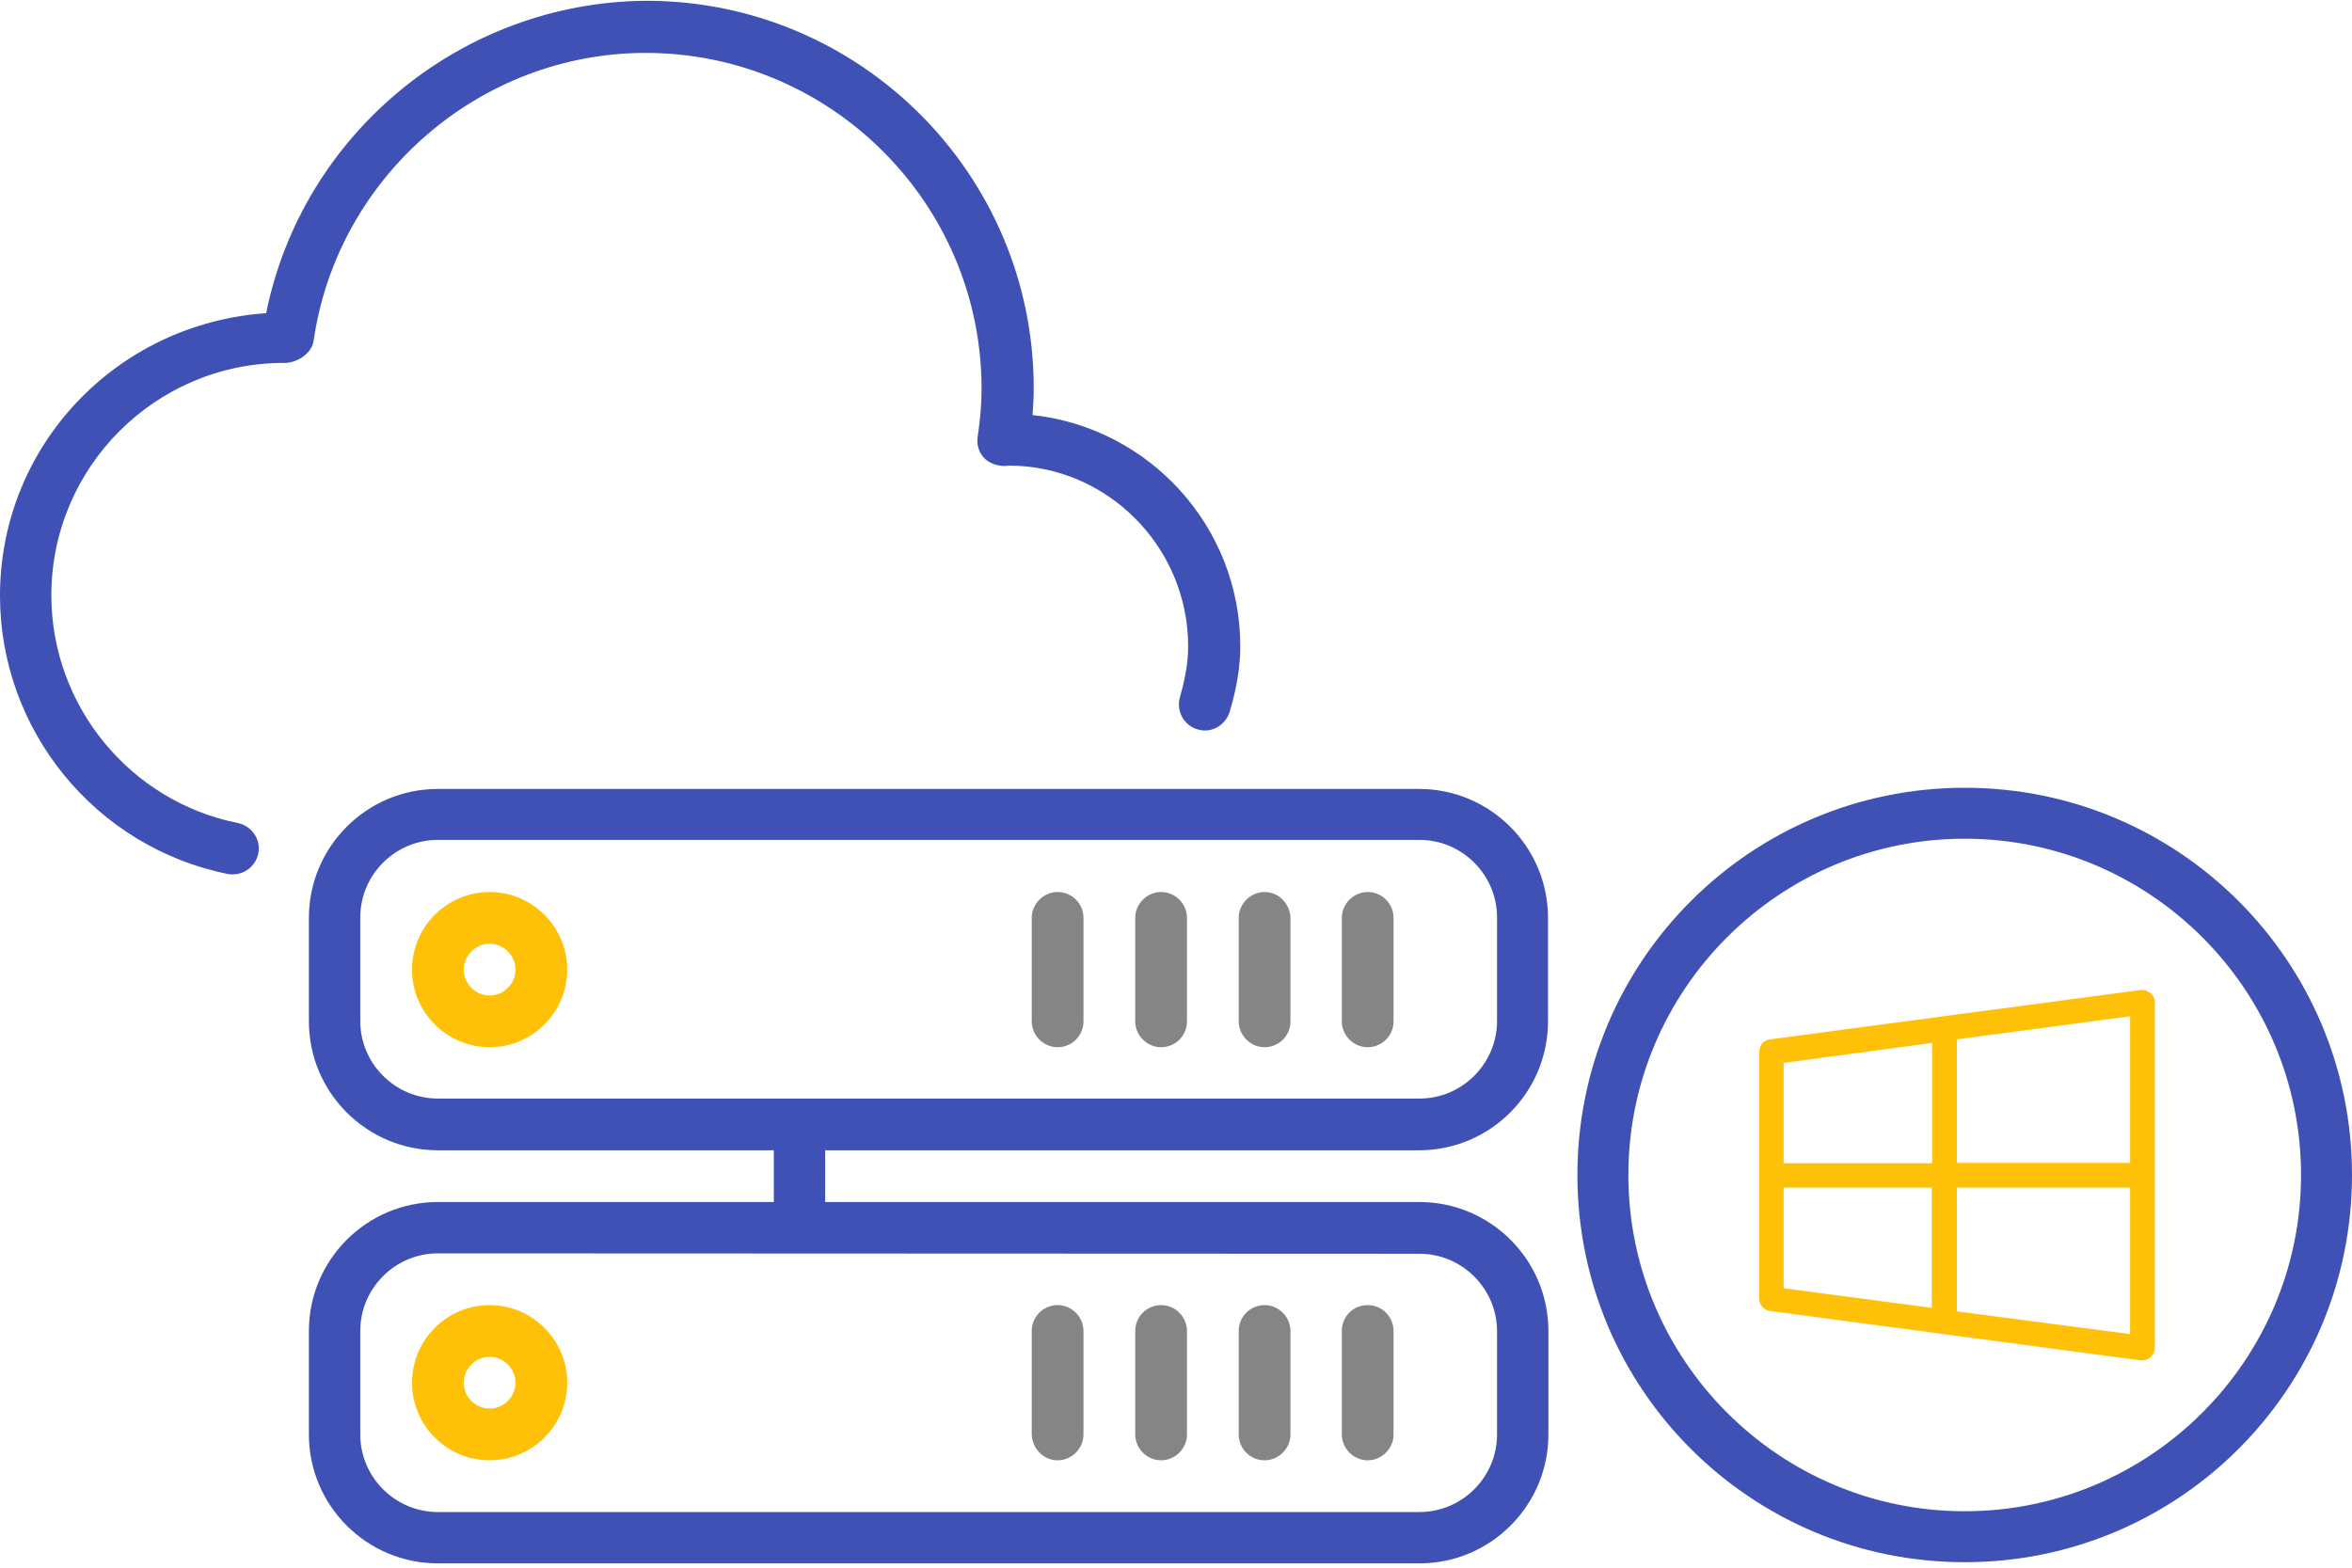
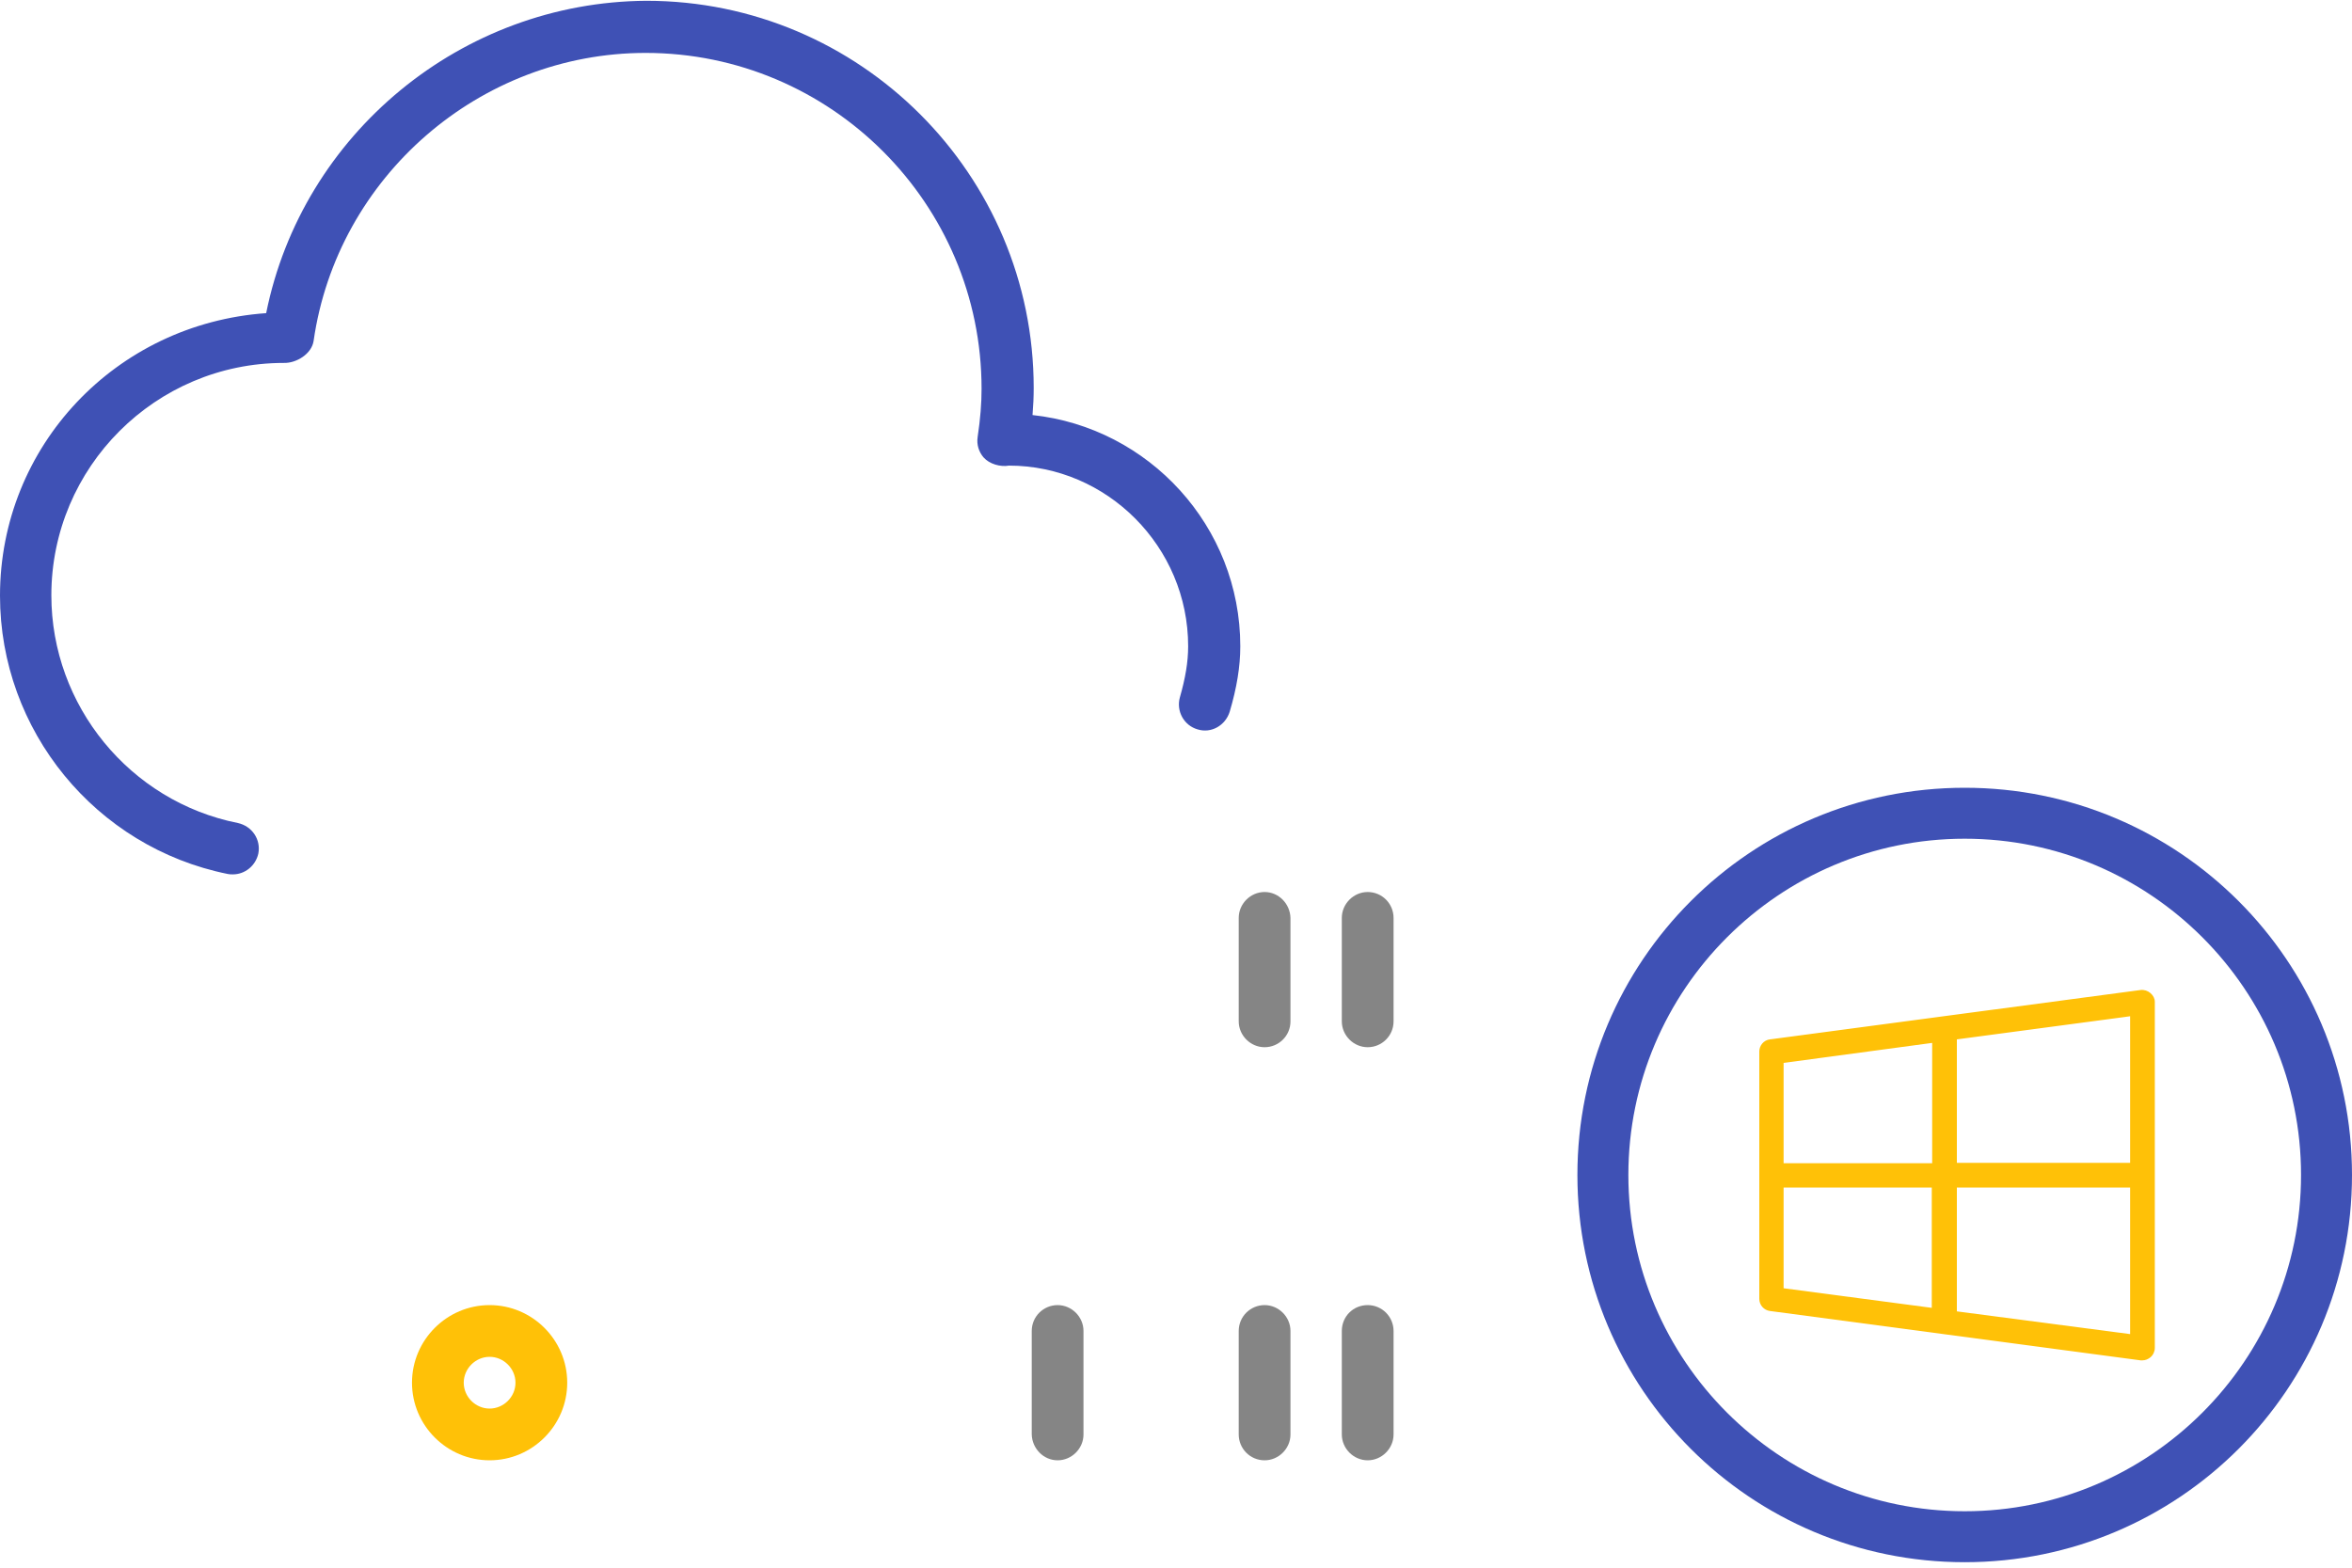
<svg xmlns="http://www.w3.org/2000/svg" version="1.1" id="Layer_1" x="0px" y="0px" viewBox="0 0 600 400" style="enable-background:new 0 0 600 400;" xml:space="preserve">
  <style type="text/css">
	.st0{fill:#858585;}
	.st1{fill:#3F51B5;}
	.st2{fill:#FFC107;}
</style>
  <path class="st0" d="M322.6,372.6c3.6,0,6.6-3,6.6-6.6v-26.4c0-3.6-3-6.6-6.6-6.6s-6.6,2.9-6.6,6.6V366  C316,369.6,318.9,372.6,322.6,372.6L322.6,372.6z" />
  <path class="st0" d="M348.9,372.6c3.6,0,6.6-3,6.6-6.6v-26.4c0-3.6-2.9-6.6-6.6-6.6s-6.6,2.9-6.6,6.6V366  C342.3,369.6,345.3,372.6,348.9,372.6L348.9,372.6z" />
-   <path class="st0" d="M296.2,372.6c3.6,0,6.6-3,6.6-6.6v-26.4c0-3.6-3-6.6-6.6-6.6s-6.6,2.9-6.6,6.6V366  C289.6,369.6,292.6,372.6,296.2,372.6L296.2,372.6z" />
-   <path class="st1" d="M210.5,398.9h151.6c18.2,0,32.9-14.8,32.9-32.9v-26.4c0-18.2-14.8-32.9-32.9-32.9H210.5v-13.2H362l0,0  c18.2,0,32.9-14.8,32.9-32.9v-26.4c0-18.2-14.8-32.9-32.9-32.9H111.7c-18.2,0-32.9,14.8-32.9,32.9v26.4c0,18.2,14.8,32.9,32.9,32.9  h85.7v13.2h-85.7c-18.2,0-32.9,14.8-32.9,32.9V366c0,18.2,14.8,32.9,32.9,32.9h98H210.5z M362.1,319.9c10.9,0,19.8,8.9,19.8,19.8  V366c0,10.9-8.9,19.8-19.8,19.8H111.7c-10.9,0-19.8-8.9-19.8-19.8v-26.4c0-10.9,8.9-19.8,19.8-19.8L362.1,319.9L362.1,319.9z   M111.7,280.3c-10.9,0-19.8-8.9-19.8-19.8v-26.4c0-10.9,8.9-19.8,19.8-19.8h250.4c10.9,0,19.8,8.9,19.8,19.8v26.4  c0,10.9-8.9,19.8-19.8,19.8H111.7z" />
-   <path class="st2" d="M124.9,227.6c-10.9,0-19.8,8.9-19.8,19.8s8.9,19.8,19.8,19.8s19.8-8.9,19.8-19.8  C144.7,236.5,135.8,227.6,124.9,227.6L124.9,227.6z M124.9,254c-3.6,0-6.6-3-6.6-6.6s3-6.6,6.6-6.6s6.6,3,6.6,6.6  S128.5,254,124.9,254L124.9,254z" />
-   <path class="st0" d="M296.2,227.6c-3.6,0-6.6,3-6.6,6.6v26.4c0,3.6,3,6.6,6.6,6.6s6.6-2.9,6.6-6.6v-26.4  C302.8,230.6,299.8,227.6,296.2,227.6L296.2,227.6z" />
  <path class="st0" d="M269.8,372.6c3.6,0,6.6-3,6.6-6.6v-26.4c0-3.6-3-6.6-6.6-6.6s-6.6,2.9-6.6,6.6V366  C263.3,369.6,266.2,372.6,269.8,372.6L269.8,372.6z" />
  <path class="st0" d="M322.6,227.6c-3.6,0-6.6,3-6.6,6.6v26.4c0,3.6,3,6.6,6.6,6.6s6.6-2.9,6.6-6.6v-26.4  C329.1,230.6,326.2,227.6,322.6,227.6L322.6,227.6z" />
-   <path class="st0" d="M269.8,227.6c-3.6,0-6.6,3-6.6,6.6v26.4c0,3.6,3,6.6,6.6,6.6s6.6-2.9,6.6-6.6v-26.4  C276.4,230.6,273.5,227.6,269.8,227.6L269.8,227.6z" />
  <path class="st2" d="M105.1,352.8c0,10.9,8.9,19.8,19.8,19.8s19.8-8.9,19.8-19.8s-8.9-19.8-19.8-19.8  C114,333,105.1,341.9,105.1,352.8L105.1,352.8z M124.9,346.2c3.6,0,6.6,3,6.6,6.6s-3,6.6-6.6,6.6s-6.6-3-6.6-6.6  S121.3,346.2,124.9,346.2L124.9,346.2z" />
  <path class="st0" d="M348.9,227.6c-3.6,0-6.6,3-6.6,6.6v26.4c0,3.6,3,6.6,6.6,6.6s6.6-2.9,6.6-6.6v-26.4  C355.5,230.6,352.6,227.6,348.9,227.6L348.9,227.6z" />
  <path class="st1" d="M67.9,79.9C29.5,82.6,0,113.9,0,152c0,34.4,24.4,64.2,58.1,71c0.4,0.1,0.9,0.1,1.3,0.1c3.1,0,5.8-2.2,6.5-5.3  c0.7-3.6-1.6-7-5.2-7.8c-27.6-5.5-47.6-30-47.6-58.1c0-32.7,26.6-59.3,59.3-59.3c3.2,0.1,7.1-2.3,7.6-5.6  c6-41.9,42.4-73.5,84.7-73.5c47.2,0,85.7,38.4,85.7,85.7c0,3.7-0.3,7.6-1,12.3c-0.3,1.9,0.3,3.8,1.5,5.2c1.5,1.7,4.3,2.5,6.5,2.1  c25,0,45.7,20.7,45.7,46.1c0,4-0.7,8.1-2.1,13c-1,3.5,1,7.2,4.5,8.2c3.5,1.1,7.1-1,8.2-4.5c1.8-6.1,2.7-11.5,2.7-16.7  c0-30.6-23.3-55.8-53-59c0.2-2.4,0.3-4.7,0.3-6.9c0-54.5-44.3-98.8-98.8-98.8C117.7,0.5,77.1,34.2,67.9,79.9L67.9,79.9z" />
  <path class="st2" d="M548.6,253.4c-0.7-0.6-1.6-0.9-2.5-0.8l-94.6,12.6c-1.6,0.2-2.7,1.6-2.7,3.1v63.1c0,1.6,1.2,2.9,2.7,3.1  l94.6,12.6c0.1,0,0.3,0,0.4,0c0.8,0,1.5-0.3,2.1-0.8c0.7-0.6,1.1-1.5,1.1-2.4v-88.3C549.7,254.8,549.3,254,548.6,253.4z   M543.4,296.7h-44.2v-31.5l44.2-5.9V296.7z M492.9,266.1v30.7H455v-25.6L492.9,266.1z M455,303h37.8v30.7l-37.8-5V303z M499.2,334.6  V303h44.2v37.4L499.2,334.6z" />
  <g>
    <path class="st1" d="M501.2,214c47.3,0,85.8,38.5,85.8,85.8s-38.5,85.8-85.8,85.8s-85.8-38.5-85.8-85.8S453.9,214,501.2,214    M501.2,201c-54.6,0-98.8,44.2-98.8,98.8s44.2,98.8,98.8,98.8s98.8-44.2,98.8-98.8S555.8,201,501.2,201L501.2,201z" />
  </g>
</svg>